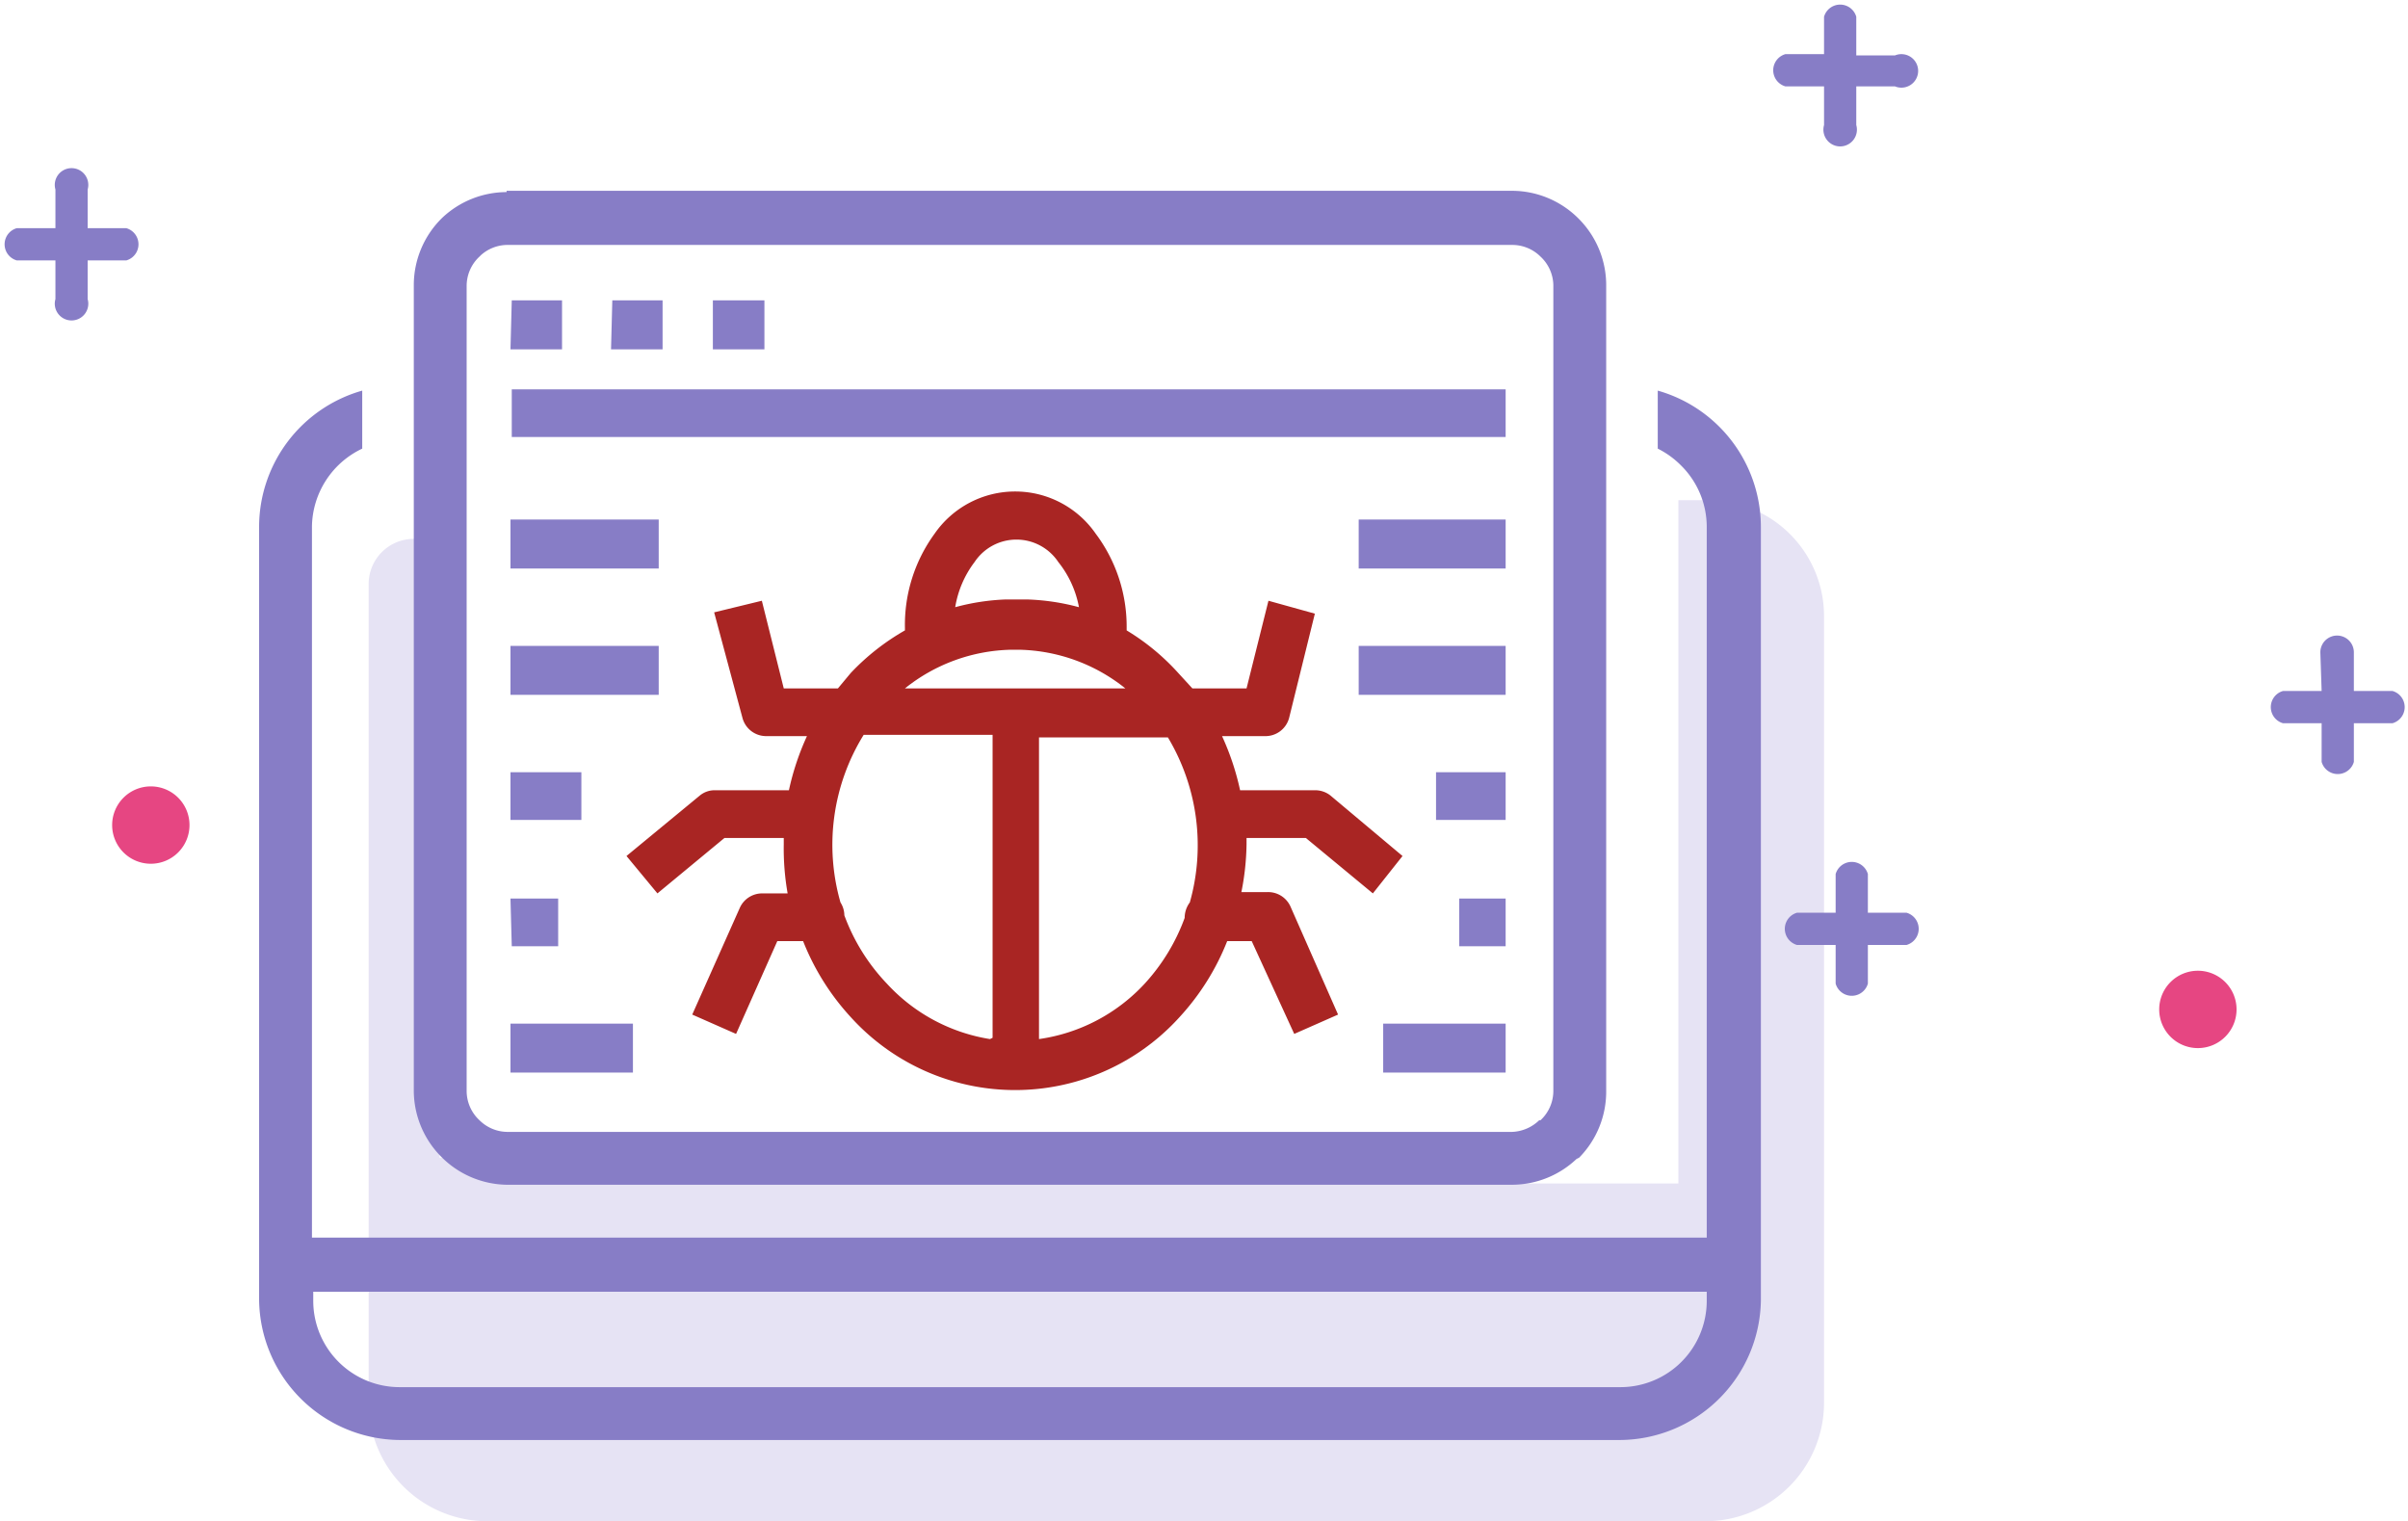
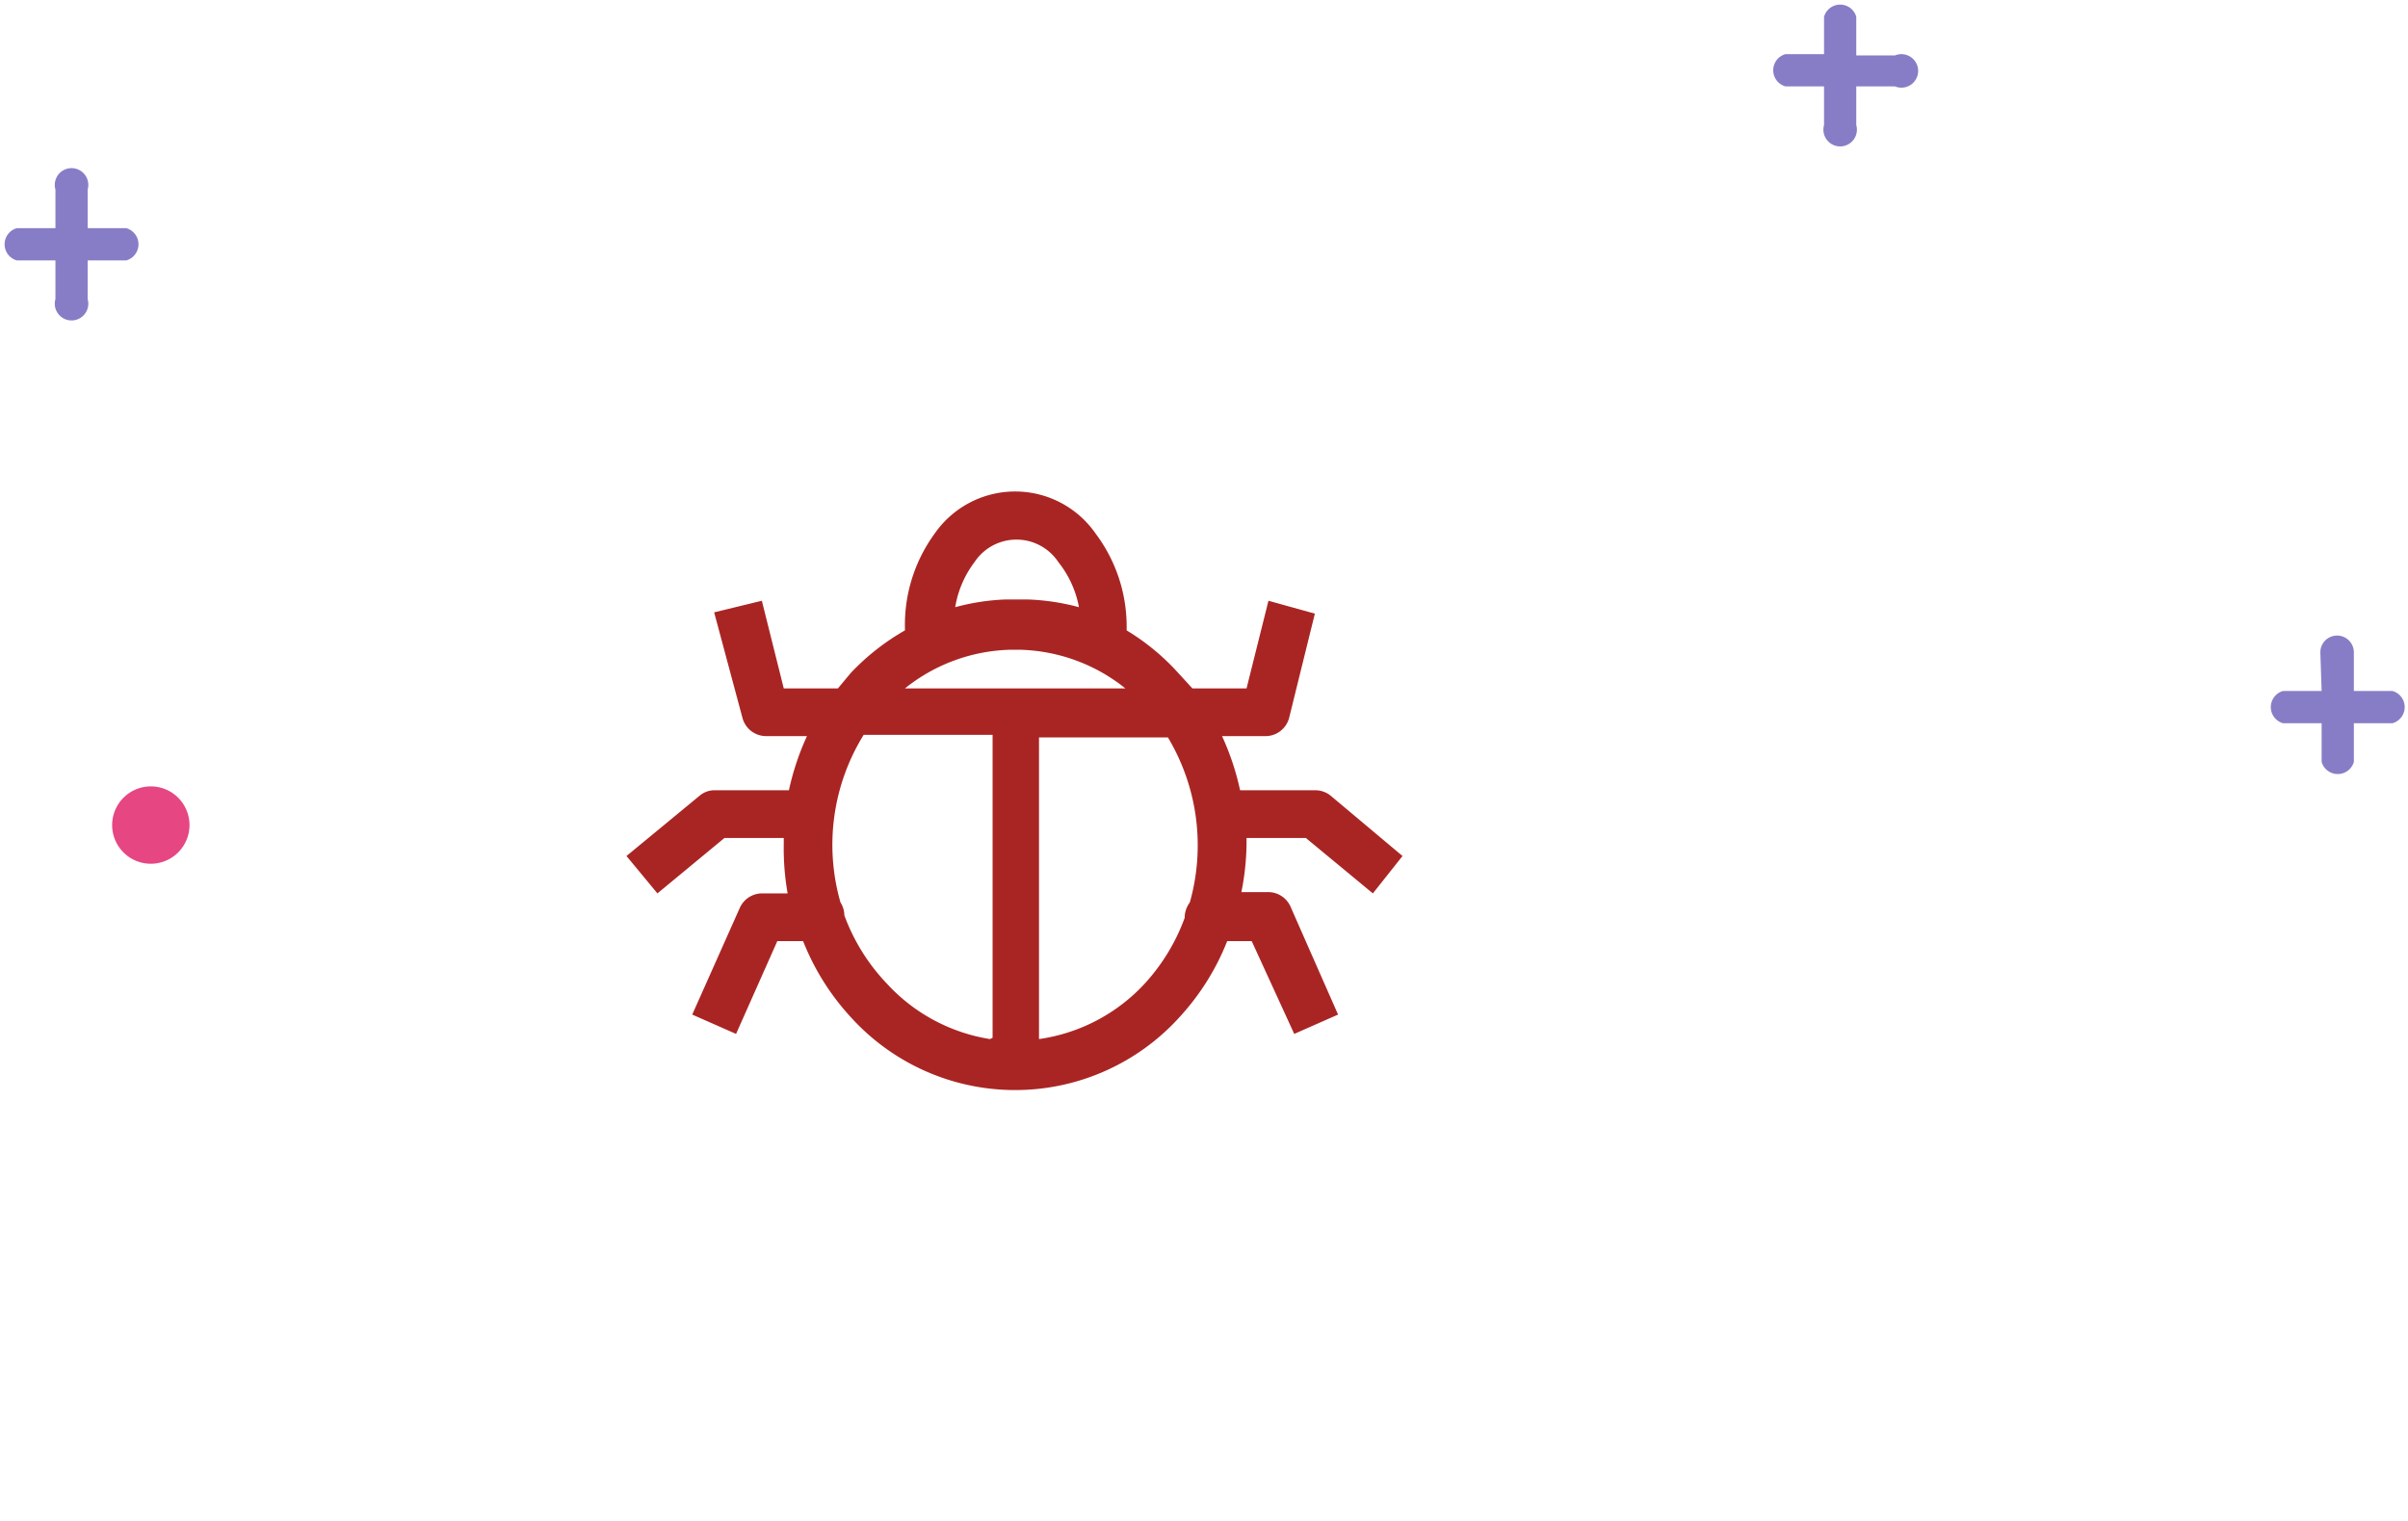
<svg xmlns="http://www.w3.org/2000/svg" viewBox="0 0 186.8 118">
  <defs>
    <style>
      .cls-3{fill-rule:evenodd}.cls-2{fill:#877dc6}.cls-3{fill:#e64682}
    </style>
  </defs>
  <g id="Layer_2" data-name="Layer 2">
    <g id="Layer_1-2" data-name="Layer 1">
-       <path d="M141.5 96v12.8a9.2 9.2 0 0 1-9.2 9.2H37.8a9.2 9.2 0 0 1-9.2-9.2V45.2a3.5 3.5 0 0 1 3.5-3.4h2v48h63.1v2h33v-53h2.3a9 9 0 0 1 9 9z" style="fill-rule:evenodd;fill:#e6e3f4" />
-       <path d="M24.3 100.2v.7a6.7 6.7 0 0 0 6.7 6.7h94.7a6.7 6.7 0 0 0 6.7-6.7v-.7zm93-81.2h-78a3.1 3.1 0 0 0-2 .8l-.1.1a3.1 3.1 0 0 0-1 2.3v62.4a3.1 3.1 0 0 0 1 2.3 3.1 3.1 0 0 0 2.2.9h77.9a3.2 3.2 0 0 0 2.1-.9h.1a3.1 3.1 0 0 0 1-2.3V22.1a3.1 3.1 0 0 0-1-2.2 3.1 3.1 0 0 0-2.2-.9zm-78-4.2h78a7.3 7.3 0 0 1 5.2 2.2 7.3 7.3 0 0 1 2.1 5.2v62.4a7.3 7.3 0 0 1-2.1 5.2l-.2.1a7.3 7.3 0 0 1-5 2h-78a7.3 7.3 0 0 1-5-2.1 7.3 7.3 0 0 1-2.2-5.2V22.1a7.3 7.3 0 0 1 2.1-5.1l.1-.1a7.3 7.3 0 0 1 5-2zm.4 15.4h77.1v3.7H39.7zm15.6-6.9h4v3.8h-4zm-15.6 0h3.9v3.8h-4zm7.8 0h3.9v3.8h-4zm59.8 56.1h9.5v3.8h-9.5zm-67.7 0h9.5v3.8h-9.5zm73.6-9.7h3.6v3.7h-3.6zm-73.6 0h3.7v3.7h-3.6zm71.8-9.8h5.4v3.7h-5.4zm-71.8 0h5.5v3.7h-5.5zm65.8-19.6h11.4v3.8h-11.4zm-65.8 0h11.5v3.8H39.6zm65.8 9.8h11.4v3.8h-11.4zm-65.8 0h11.5v3.8H39.6zm102.8 17.7a1.3 1.3 0 0 1 2.5 0v3h3a1.3 1.3 0 0 1 0 2.5h-3v3a1.3 1.3 0 0 1-2.5 0v-3h-3a1.3 1.3 0 0 1 0-2.5h3zm-13.8-37.5a11 11 0 0 1 8 10.6v60a11 11 0 0 1-11 10.8H31a11 11 0 0 1-10.9-10.9v-60a11 11 0 0 1 8-10.5v4.5a6.8 6.8 0 0 0-3.9 6V96h108.2V40.9a6.7 6.7 0 0 0-2-4.8 6.8 6.8 0 0 0-1.8-1.3z" class="cls-2" />
-       <path d="M170.5 75.3a3 3 0 1 1-3 3 3 3 0 0 1 3-3" class="cls-3" />
      <path d="M4.3 14.7a1.3 1.3 0 1 1 2.5 0v3h3a1.3 1.3 0 0 1 0 2.5h-3v3a1.3 1.3 0 1 1-2.5 0v-3h-3a1.3 1.3 0 0 1 0-2.5h3zM141.5 1.3a1.3 1.3 0 0 1 2.5 0v3h3a1.3 1.3 0 1 1 0 2.4h-3v3a1.3 1.3 0 1 1-2.5 0v-3h-3a1.3 1.3 0 0 1 0-2.5h3zM180 50.6a1.3 1.3 0 0 1 2.6 0v3h3a1.3 1.3 0 0 1 0 2.5h-3v3a1.3 1.3 0 0 1-2.5 0v-3h-3a1.3 1.3 0 0 1 0-2.5h3z" class="cls-2" />
      <path d="M11.7 61a3 3 0 1 1-3 3 3 3 0 0 1 3-3" class="cls-3" />
      <path d="M80.2 53.4h7.1a13.6 13.6 0 0 0-8.2-3h-.7a13.6 13.6 0 0 0-8.2 3h10zm20.2 26.8L97.1 73h-1.9a19 19 0 0 1-3.7 5.9 17.2 17.2 0 0 1-25.5 0 19 19 0 0 1-3.7-5.9h-2l-3.2 7.2-3.4-1.5 3.7-8.3a1.9 1.9 0 0 1 1.7-1.1h2a20.1 20.1 0 0 1-.3-3.8V65h-4.6L51 69.3l-2.4-2.9 5.7-4.7a1.8 1.8 0 0 1 1.2-.4h5.7a20.3 20.3 0 0 1 1.4-4.2h-3.2a1.9 1.9 0 0 1-1.8-1.4l-2.2-8.2 3.7-.9 1.7 6.8H65l1-1.2a18.1 18.1 0 0 1 4.2-3.3v-.2a12 12 0 0 1 2.3-7.3 7.6 7.6 0 0 1 12.5 0 12 12 0 0 1 2.4 7.3v.2a17.7 17.7 0 0 1 4 3.3l1.1 1.2h4.2l1.7-6.8 3.6 1-2 8.1a1.9 1.9 0 0 1-1.9 1.4h-3.3a20.3 20.3 0 0 1 1.4 4.2h5.8a1.9 1.9 0 0 1 1.2.4l5.6 4.7-2.3 2.9-5.2-4.3h-4.6v.5a20.1 20.1 0 0 1-.4 3.7h2a1.9 1.9 0 0 1 1.8 1.1l3.7 8.4zm-19.8-23v23.4a13.8 13.8 0 0 0 8.2-4.3 15.3 15.3 0 0 0 3.1-5.1 2 2 0 0 1 .4-1.2 16.3 16.3 0 0 0-1.7-12.8zM77 80.5V57h-10A16.2 16.2 0 0 0 65.2 70a1.9 1.9 0 0 1 .3 1 15.3 15.3 0 0 0 3.3 5.3 13.8 13.8 0 0 0 8 4.3zm1.9-34h.8a17.4 17.4 0 0 1 4 .6 7.9 7.9 0 0 0-1.6-3.5 3.9 3.9 0 0 0-6.5 0 7.9 7.9 0 0 0-1.5 3.5 17.4 17.4 0 0 1 3.9-.6h.9z" style="fill:#a92523" />
    </g>
  </g>
</svg>